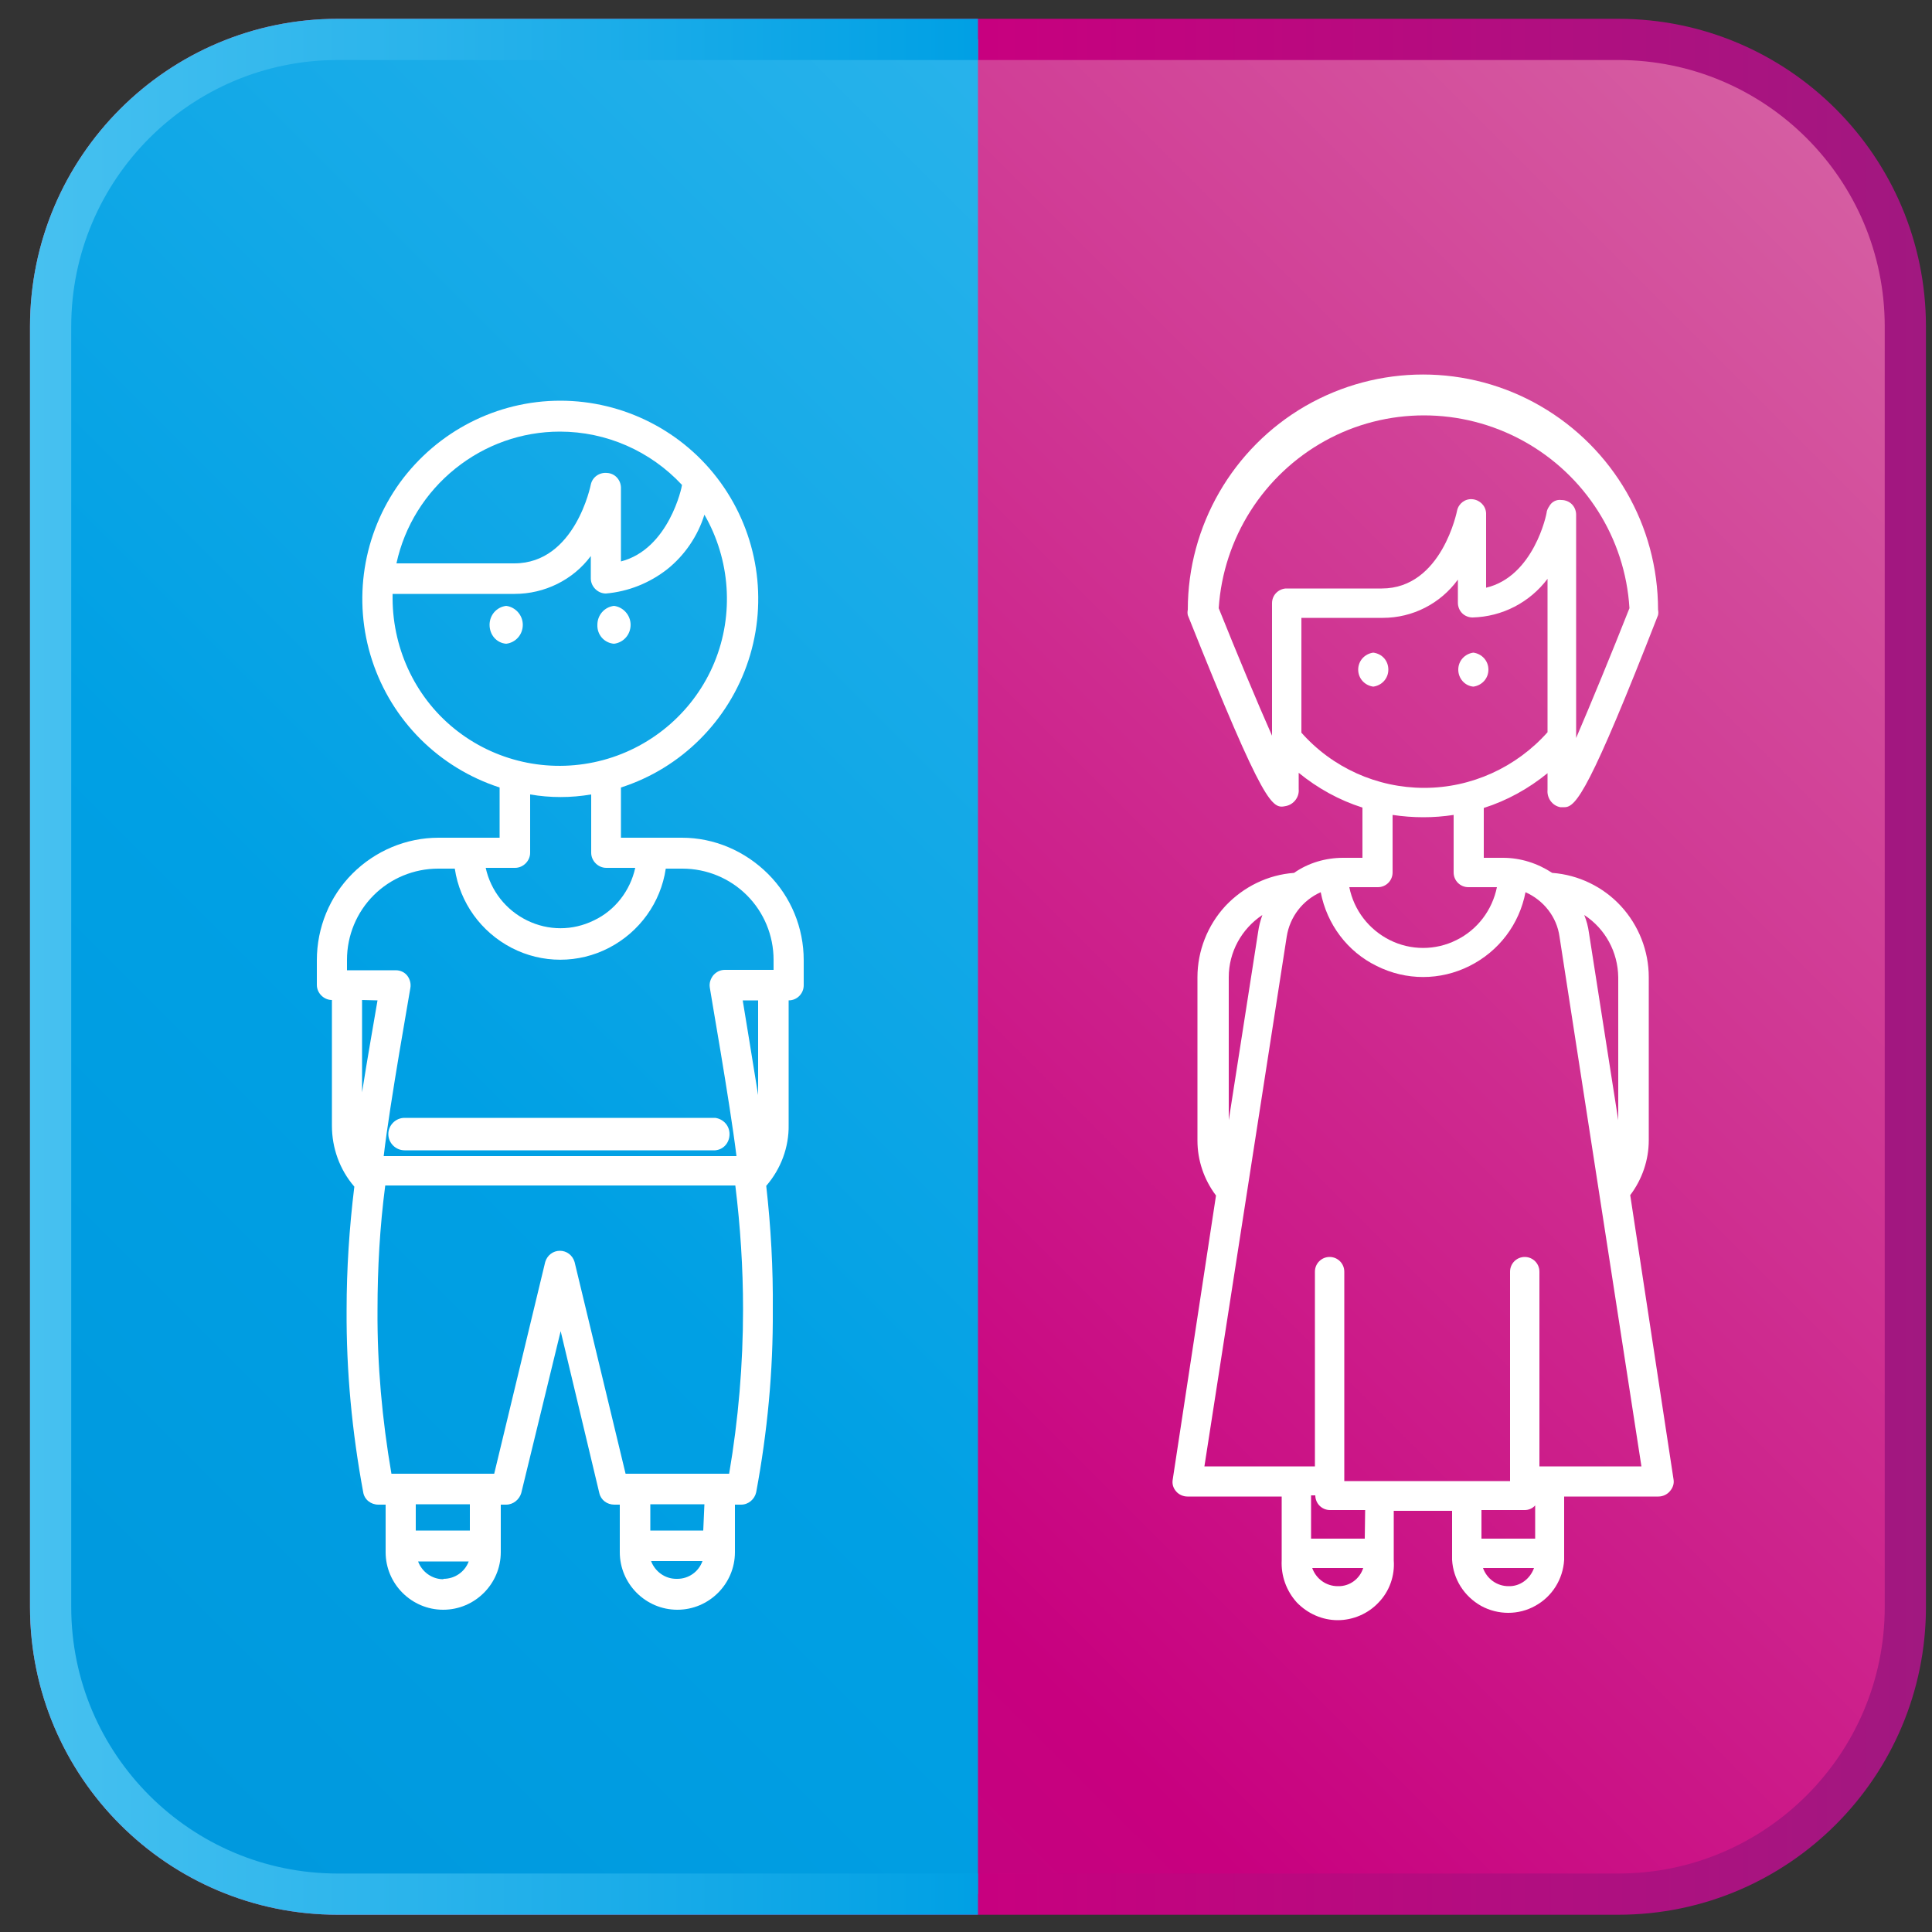
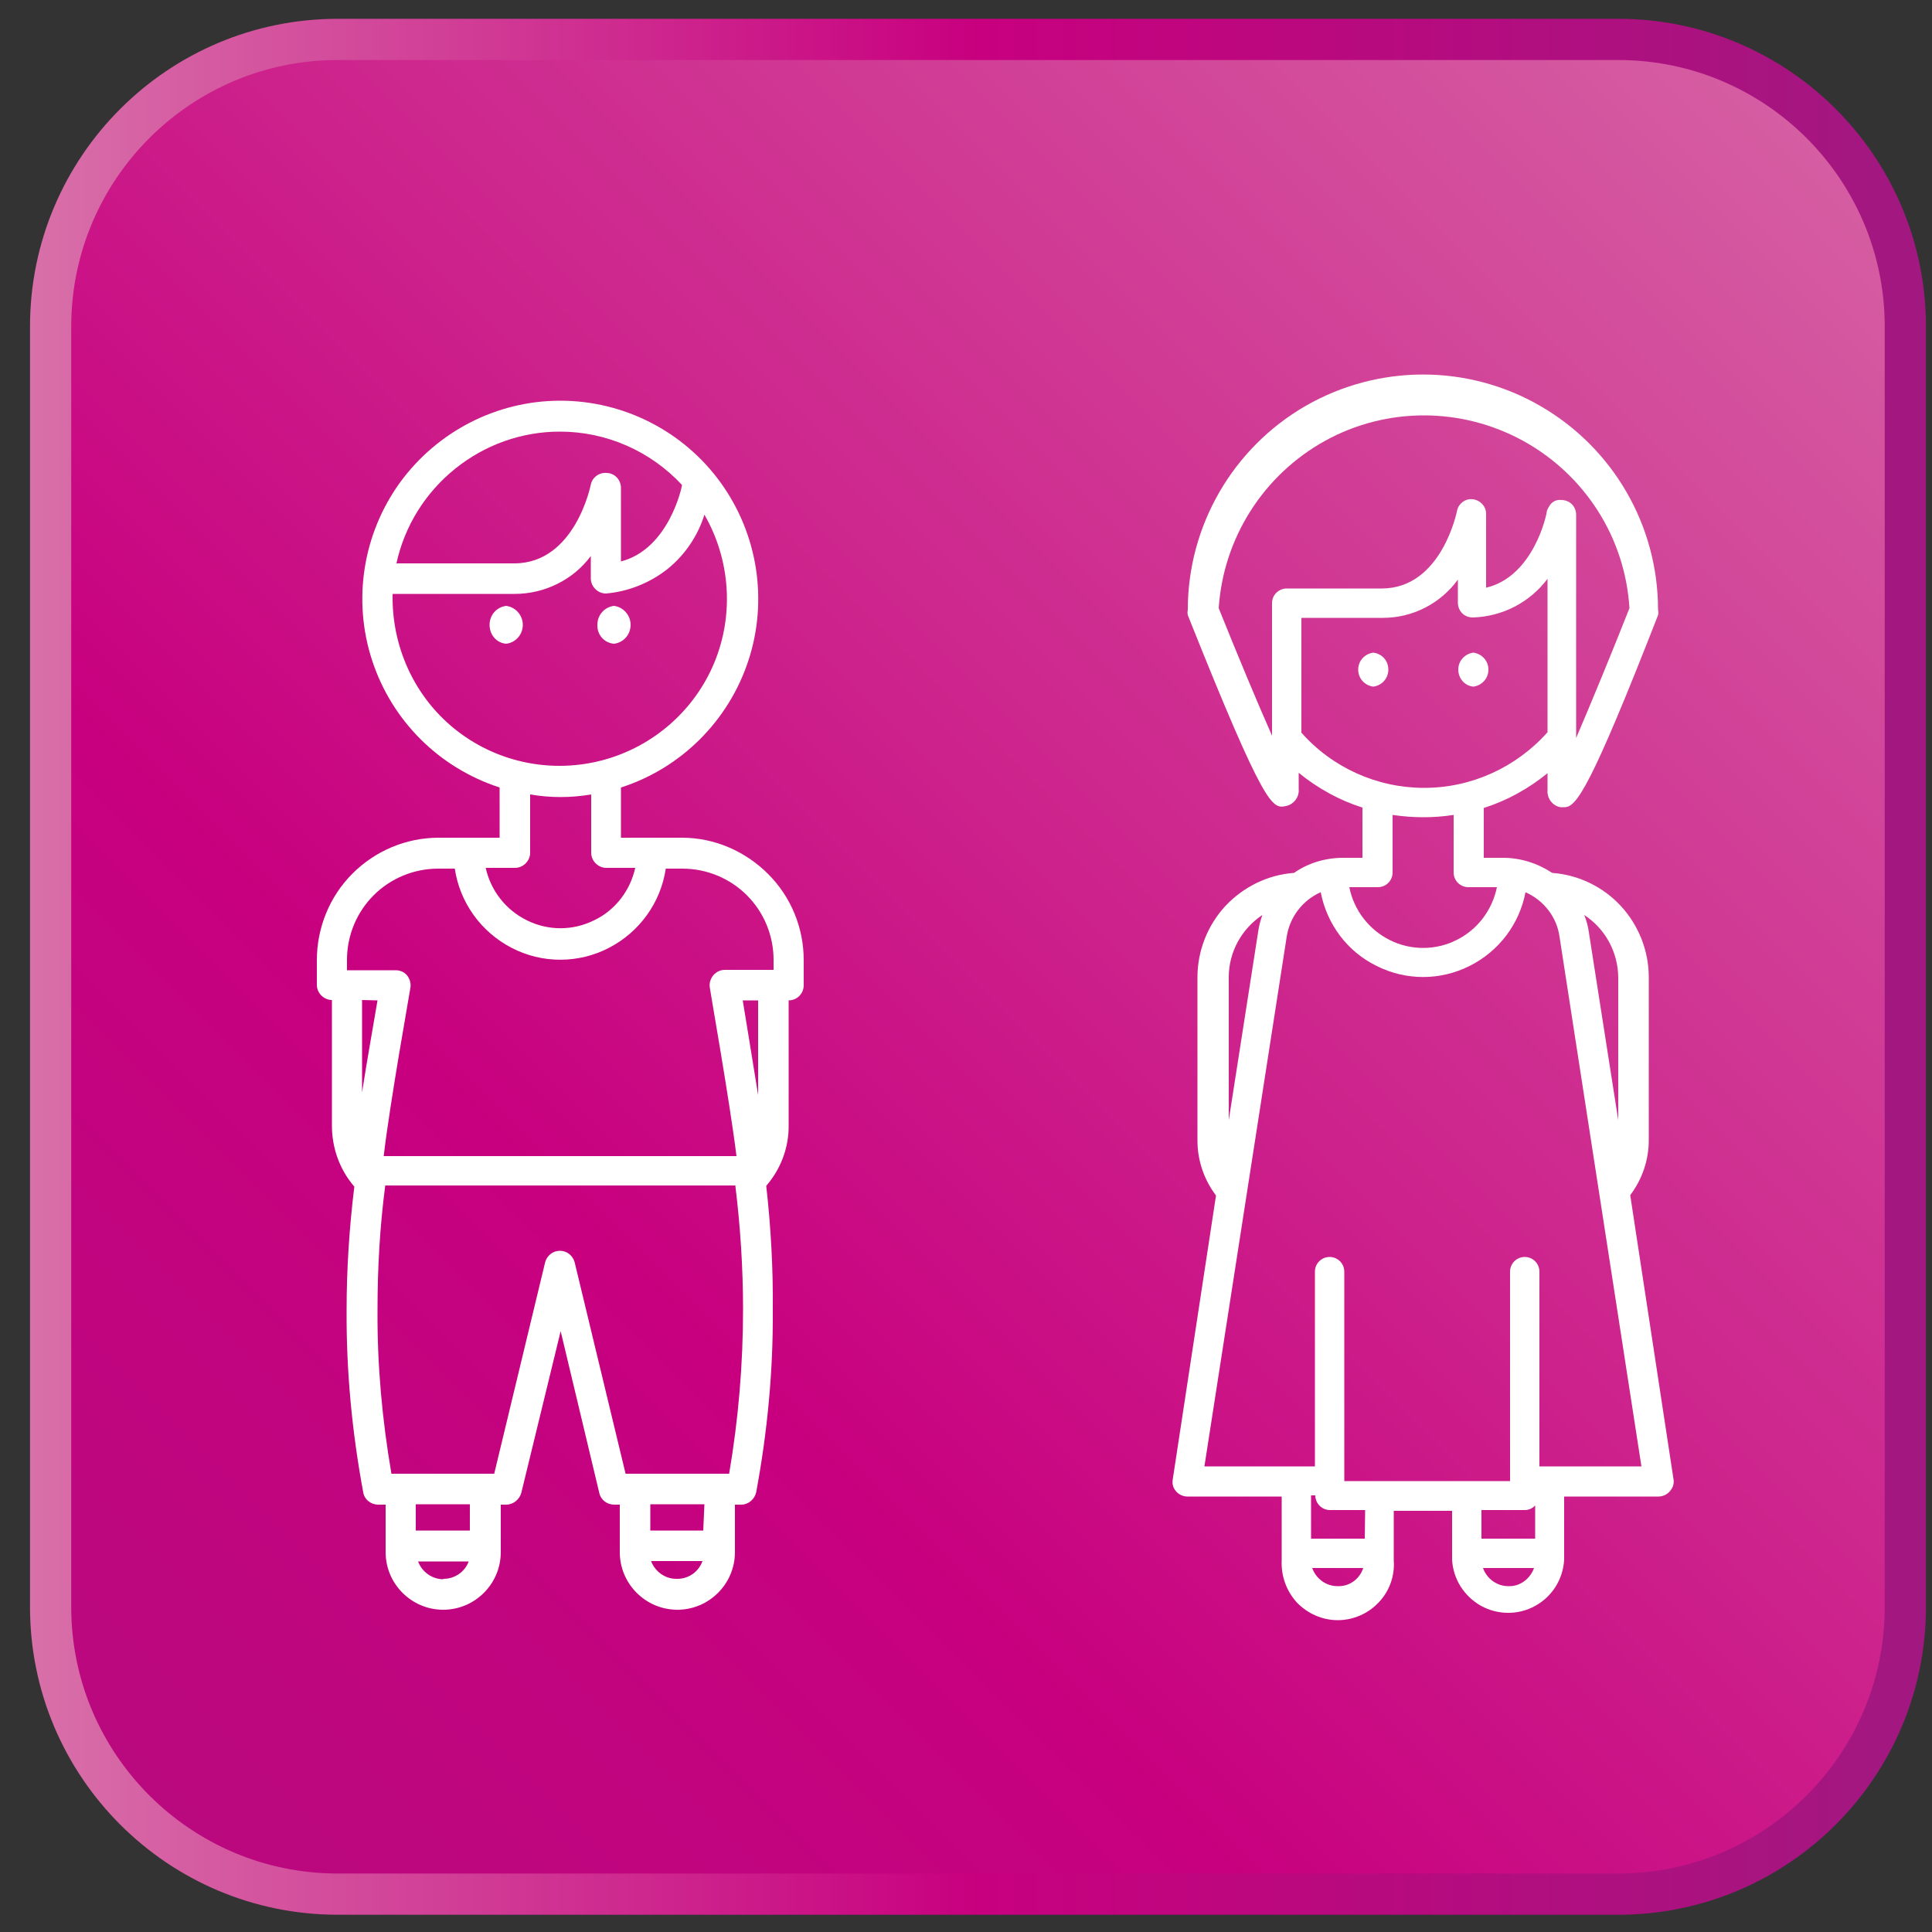
<svg xmlns="http://www.w3.org/2000/svg" xmlns:xlink="http://www.w3.org/1999/xlink" version="1.1" id="Layer_1" x="0px" y="0px" viewBox="0 0 500 500" style="enable-background:new 0 0 500 500;" xml:space="preserve">
  <rect x="0" y="0" width="500" height="500" fill="#333333" stroke="none" />
  <style type="text/css">
	
		.st0{fill:url(#SVGID_1_);stroke:url(#SVGID_00000111165843914356346680000009562681532277899664_);stroke-width:10.667;stroke-miterlimit:10;}
	
		.st1{clip-path:url(#SVGID_00000181051265423238414480000008912525449254285739_);fill:url(#SVGID_00000013151838827948443790000001563349000438724227_);stroke:url(#SVGID_00000113320893311801343140000009931474349353986440_);stroke-width:10.667;stroke-miterlimit:10;}
	.st2{fill:#FFFFFF;}
</style>
  <g>
    <linearGradient id="SVGID_1_" gradientUnits="userSpaceOnUse" x1="528.896" y1="-25.628" x2="-191.624" y2="694.892">
      <stop offset="0" style="stop-color:#D870A9" />
      <stop offset="0.5" style="stop-color:#C8007F" />
      <stop offset="1" style="stop-color:#A11880" />
    </linearGradient>
    <linearGradient id="SVGID_00000098921856651011144230000015611091133748275353_" gradientUnits="userSpaceOnUse" x1="7.748" y1="250.186" x2="498.415" y2="250.186">
      <stop offset="0" style="stop-color:#D870A9" />
      <stop offset="0.5" style="stop-color:#C8007F" />
      <stop offset="1" style="stop-color:#A11880" />
    </linearGradient>
    <path style="fill:url(#SVGID_1_);stroke:url(#SVGID_00000098921856651011144230000015611091133748275353_);stroke-width:10.667;stroke-miterlimit:10;" d="   M418.8,490.2H87.4c-41,0-74.3-33.3-74.3-74.3V84.5c0-41,33.3-74.3,74.3-74.3h331.4c41,0,74.3,33.3,74.3,74.3v331.4   C493.1,456.9,459.8,490.2,418.8,490.2z" />
    <g>
      <defs>
        <rect id="SVGID_00000129199328942357829050000009720022684410346403_" x="6.9" y="4.3" width="246.2" height="491.3" />
      </defs>
      <clipPath id="SVGID_00000060738272811303864610000011775948838925244817_">
        <use xlink:href="#SVGID_00000129199328942357829050000009720022684410346403_" style="overflow:visible;" />
      </clipPath>
      <linearGradient id="SVGID_00000093857011178760297730000002451659325010188450_" gradientUnits="userSpaceOnUse" x1="528.896" y1="-25.628" x2="-191.624" y2="694.892">
        <stop offset="0" style="stop-color:#47C1F0" />
        <stop offset="0.5" style="stop-color:#00A0E4" />
        <stop offset="1" style="stop-color:#008CD3" />
      </linearGradient>
      <linearGradient id="SVGID_00000062903132495923633600000008936514480954764433_" gradientUnits="userSpaceOnUse" x1="7.748" y1="250.186" x2="498.415" y2="250.186">
        <stop offset="0" style="stop-color:#47C1F0" />
        <stop offset="0.5" style="stop-color:#00A0E4" />
        <stop offset="1" style="stop-color:#008CD3" />
      </linearGradient>
-       <path style="clip-path:url(#SVGID_00000060738272811303864610000011775948838925244817_);fill:url(#SVGID_00000093857011178760297730000002451659325010188450_);stroke:url(#SVGID_00000062903132495923633600000008936514480954764433_);stroke-width:10.667;stroke-miterlimit:10;" d="    M418.8,490.2H87.4c-41,0-74.3-33.3-74.3-74.3V84.5c0-41,33.3-74.3,74.3-74.3h331.4c41,0,74.3,33.3,74.3,74.3v331.4    C493.1,456.9,459.8,490.2,418.8,490.2z" />
    </g>
    <path class="st2" d="M433.1,382.8l-11.2-73.5c3.1-4.1,4.8-9.1,4.8-14.2v-42.2c0-6.8-2.6-13.4-7.2-18.4c-4.6-5-11-8.1-17.8-8.6   c-3.8-2.5-8.2-3.9-12.7-3.9h-5v-12.9c6-1.9,11.6-5,16.5-9v4.3c-0.2,2.1,1.2,4.1,3.3,4.5h1.1c3,0,6.6-4.6,24.2-49.7   c0.1-0.5,0.1-0.9,0-1.4c0-21.8-11.6-41.8-30.4-52.7c-18.8-10.9-42-10.9-60.9,0c-18.8,10.9-30.4,31-30.4,52.7   c-0.1,0.5-0.1,0.9,0,1.4c20.1,50.4,21.9,50.1,25.4,49.4c2-0.4,3.5-2.3,3.3-4.4V200c4.9,4,10.5,7.1,16.5,9V222h-5   c-4.5,0-9,1.3-12.7,3.9c-6.8,0.5-13.1,3.6-17.8,8.6c-4.6,5-7.2,11.6-7.2,18.4v42.3c0,5.1,1.7,10.1,4.8,14.2l-11.2,73.5   c-0.2,1.1,0.1,2.2,0.9,3.1c0.7,0.8,1.8,1.3,2.9,1.3h24.4v16.5c-0.2,4,1.2,7.9,3.9,10.9c2.8,2.9,6.6,4.6,10.6,4.6   c4,0,7.9-1.7,10.6-4.6c2.8-2.9,4.2-6.9,3.9-10.9v-12.8h15.1v12.7c0.3,5,3.1,9.4,7.5,11.9c4.4,2.4,9.7,2.4,14,0   c4.4-2.4,7.2-6.9,7.5-11.9v-16.4h24.4c1.1,0,2.2-0.5,2.9-1.3C433,385,433.3,383.9,433.1,382.8L433.1,382.8z M418.8,252.9v37   l-7.6-48.6c-0.2-1.5-0.6-3-1.2-4.5C415.5,240.4,418.7,246.4,418.8,252.9L418.8,252.9z M329.2,156.1v34.3c-3.9-8.8-9.1-21.3-13.8-33   c1.2-18.2,11.6-34.5,27.5-43.3s35.3-8.8,51.3,0s26.4,25.1,27.5,43.3c-4.7,11.9-9.9,24.5-13.8,33.6v-57.8v0c0-1-0.4-2-1.1-2.7   s-1.7-1.1-2.7-1.1c-1.3-0.2-2.6,0.5-3.2,1.7c-0.3,0.4-0.5,0.9-0.6,1.3c0,0.7-3.4,16.8-15.7,19.7l0-19.3c-0.1-1.9-1.6-3.4-3.5-3.6   c-1.9-0.2-3.6,1.1-4,2.9c0,0-3.9,20.2-19.5,20.2h-24.9C330.7,152.5,329.2,154.1,329.2,156.1L329.2,156.1z M336.8,189.7l0-29.8h21.1   c7.7,0,14.9-3.7,19.4-9.9v6c0,1,0.4,2,1.1,2.7c0.7,0.7,1.7,1.1,2.7,1.1c7.7-0.2,14.8-3.9,19.4-10v39.7   c-8.1,9.1-19.7,14.4-31.9,14.4c-12.2,0-23.8-5.2-31.9-14.4L336.8,189.7z M368.4,211.5c2.6,0,5.2-0.2,7.8-0.6v14.9   c0,2.1,1.7,3.8,3.8,3.8h7.4h0c-1.2,5.9-5,11-10.5,13.7c-5.4,2.7-11.8,2.7-17.2,0c-5.4-2.7-9.3-7.7-10.5-13.7h7.4   c2.1,0,3.8-1.7,3.8-3.8v-14.9C363.1,211.3,365.7,211.5,368.4,211.5L368.4,211.5z M318,252.9L318,252.9c0-6.5,3.3-12.5,8.7-16.1   c-0.5,1.4-0.9,2.9-1.1,4.4l-7.6,48.7V252.9z M346.2,410.5L346.2,410.5c-3,0-5.6-1.9-6.6-4.7h13.2   C351.9,408.6,349.3,410.6,346.2,410.5L346.2,410.5z M353.2,398.2l-13.9,0v-11.2l1.1,0c0,2.1,1.7,3.8,3.8,3.8h9.1L353.2,398.2z    M394.6,390.8L394.6,390.8c1,0,2-0.4,2.7-1.2v8.6h-13.9v-7.4L394.6,390.8z M390.4,410.5L390.4,410.5c-3,0-5.6-1.9-6.6-4.7H397   C396,408.6,393.4,410.6,390.4,410.5L390.4,410.5z M398.4,379.5v-50.4v0c0-2.1-1.7-3.8-3.8-3.8c-2.1,0-3.8,1.7-3.8,3.8v54.2h-42.9   v-54.2c0-2.1-1.7-3.8-3.8-3.8c-2.1,0-3.8,1.7-3.8,3.8v50.4h-28.6L333,242.4l0,0c0.8-5.1,4.1-9.4,8.8-11.5   c1.6,8.3,6.9,15.4,14.5,19.1c7.6,3.8,16.4,3.8,24,0c7.6-3.8,12.9-10.8,14.5-19.1c4.7,2.1,8.1,6.4,8.8,11.5l21.2,137.1L398.4,379.5z   " />
    <path class="st2" d="M355.4,168.9c-2.2,0.3-3.9,2.1-3.9,4.4s1.7,4.1,3.9,4.4c2.2-0.3,3.9-2.1,3.9-4.4S357.7,169.2,355.4,168.9z" />
    <path class="st2" d="M381.3,177.7c2.2-0.3,3.9-2.1,3.9-4.4s-1.7-4.1-3.9-4.4c-2.2,0.3-3.9,2.1-3.9,4.4S379.1,177.5,381.3,177.7z" />
-     <path class="st2" d="M185.1,297.7h-80.4h0c-2.3,0-4.2-1.9-4.2-4.2c0-2.3,1.9-4.2,4.2-4.2h80.4h0c2.1,0.3,3.7,2,3.7,4.2   C188.8,295.7,187.3,297.5,185.1,297.7z" />
    <path class="st2" d="M131,166.6c2.5-0.3,4.3-2.4,4.3-4.9c0-2.5-1.9-4.6-4.3-4.9c-2.5,0.3-4.3,2.4-4.3,4.9   C126.7,164.3,128.5,166.4,131,166.6z" />
    <path class="st2" d="M158.9,166.6c2.5-0.3,4.3-2.4,4.3-4.9c0-2.5-1.9-4.6-4.3-4.9c-2.5,0.3-4.3,2.4-4.3,4.9   C154.5,164.3,156.4,166.4,158.9,166.6z" />
    <path class="st2" d="M176.5,216.8h-15.8v-13c15.6-5,27.9-17.3,33-32.9c5.1-15.6,2.4-32.7-7.2-46c-9.6-13.3-25.1-21.2-41.5-21.2   s-31.8,7.9-41.5,21.2c-9.6,13.3-12.3,30.4-7.2,46c5.1,15.6,17.3,27.8,33,32.9v13h-15.8c-8.4,0-16.4,3.4-22.3,9.3   c-5.9,5.9-9.2,14-9.2,22.4v6.4c0,2.1,1.8,3.9,3.9,3.9v32.5c0,5.8,2,11.4,5.8,15.8c-1.3,10.6-2,21.3-2,31.9   c-0.1,15.8,1.4,31.6,4.3,47.2c0.3,1.9,2,3.2,3.9,3.2h1.9v12.3v0c0,8.2,6.7,14.9,14.9,14.9c8.2,0,14.9-6.7,14.9-14.9v-12.3h1.4v0   c1.8,0,3.4-1.3,3.9-3l10.2-41.9l10,41.9c0.4,1.8,2,3,3.9,3h1.4v12.3v0c0,8.2,6.7,14.9,14.9,14.9s14.9-6.7,14.9-14.9v-12.3l1.6,0   c1.9,0,3.5-1.4,3.9-3.2c2.9-15.6,4.4-31.3,4.3-47.2c0.1-10.7-0.5-21.5-1.7-32.1c3.8-4.4,5.9-10,5.8-15.8v-32.2   c2.2,0,3.9-1.8,3.9-3.9v-6.5c0-8.4-3.3-16.4-9.2-22.3C192.8,220.2,184.8,216.8,176.5,216.8L176.5,216.8z M144.9,111.7   c12,0,23.4,5,31.6,13.8c0,0.5-3.4,16.6-15.8,19.8v-19.2c-0.1-2-1.6-3.6-3.6-3.7c-2-0.2-3.8,1.1-4.2,3c0,0-4,20.4-19.8,20.4l-30.5,0   c2.1-9.7,7.5-18.3,15.2-24.5C125.5,115.1,135,111.7,144.9,111.7L144.9,111.7z M101.6,155v-1.3h31.6c7.7,0,15.1-3.6,19.7-9.8v5.8   c0,2.1,1.8,3.9,3.9,3.9c5.8-0.5,11.3-2.7,15.9-6.3c4.5-3.6,7.9-8.6,9.6-14.1c6.7,11.6,7.7,25.8,2.6,38.2   c-5.1,12.4-15.8,21.8-28.8,25.3c-13,3.5-26.9,0.8-37.6-7.4C107.9,181.2,101.7,168.5,101.6,155L101.6,155z M132.5,224.6h0.8   c2.1,0,3.9-1.8,3.9-3.9v-15.1c5.2,0.9,10.5,0.9,15.8,0v15.1c0,2.1,1.8,3.9,3.9,3.9h7.5c-1.3,5.9-5.2,11-10.7,13.6   c-5.5,2.7-11.8,2.7-17.3,0c-5.5-2.7-9.4-7.7-10.7-13.6H132.5z M89.8,248.4c0-6.3,2.5-12.3,6.9-16.7c4.4-4.4,10.4-6.9,16.7-6.9h4.3   h0c1.3,8.8,6.8,16.4,14.7,20.5c7.9,4.1,17.3,4.1,25.2,0c7.9-4.1,13.4-11.7,14.7-20.5h4.3h0c6.3,0,12.3,2.5,16.7,6.9   c4.4,4.4,6.9,10.4,6.9,16.7v2.6h-12.6c-1.2,0-2.2,0.5-3,1.4c-0.7,0.9-1.1,2-0.9,3.2c0,0.4,5.2,29.7,6.9,43.6H99.3   c1.6-13.8,6.9-43.2,6.9-43.5c0.2-1.1-0.1-2.3-0.8-3.2c-0.7-0.9-1.8-1.4-3-1.4H89.8L89.8,248.4z M192.2,258.9h4l0,24.5   c-1.5-9.4-3.1-19.1-4-24.6L192.2,258.9z M97.7,258.9c-0.9,5.4-2.6,14.8-4,23.8l0-23.9L97.7,258.9z M114.7,408.7L114.7,408.7   c-2.9,0-5.5-1.9-6.5-4.6h13.1c-1,2.7-3.6,4.5-6.5,4.5L114.7,408.7z M121.6,396.1h-14v-6.8h14V396.1z M175,408.6L175,408.6   c-2.9,0-5.5-1.9-6.5-4.6h13.3c-1,2.8-3.6,4.6-6.5,4.6L175,408.6z M182,396.1h-13.7v-6.8h14L182,396.1z M188.5,381.4l-26.6,0   l-13.2-54.8c-0.5-1.7-2-2.9-3.8-2.9c-1.8,0-3.3,1.2-3.8,2.9l-13.2,54.8h-26.6c-2.4-14-3.7-28.2-3.6-42.4c0-10.8,0.6-21.5,2-32.2   h90.6c1.3,10.6,2,21.3,2,32c0,14.3-1.2,28.5-3.6,42.6L188.5,381.4z" />
  </g>
</svg>